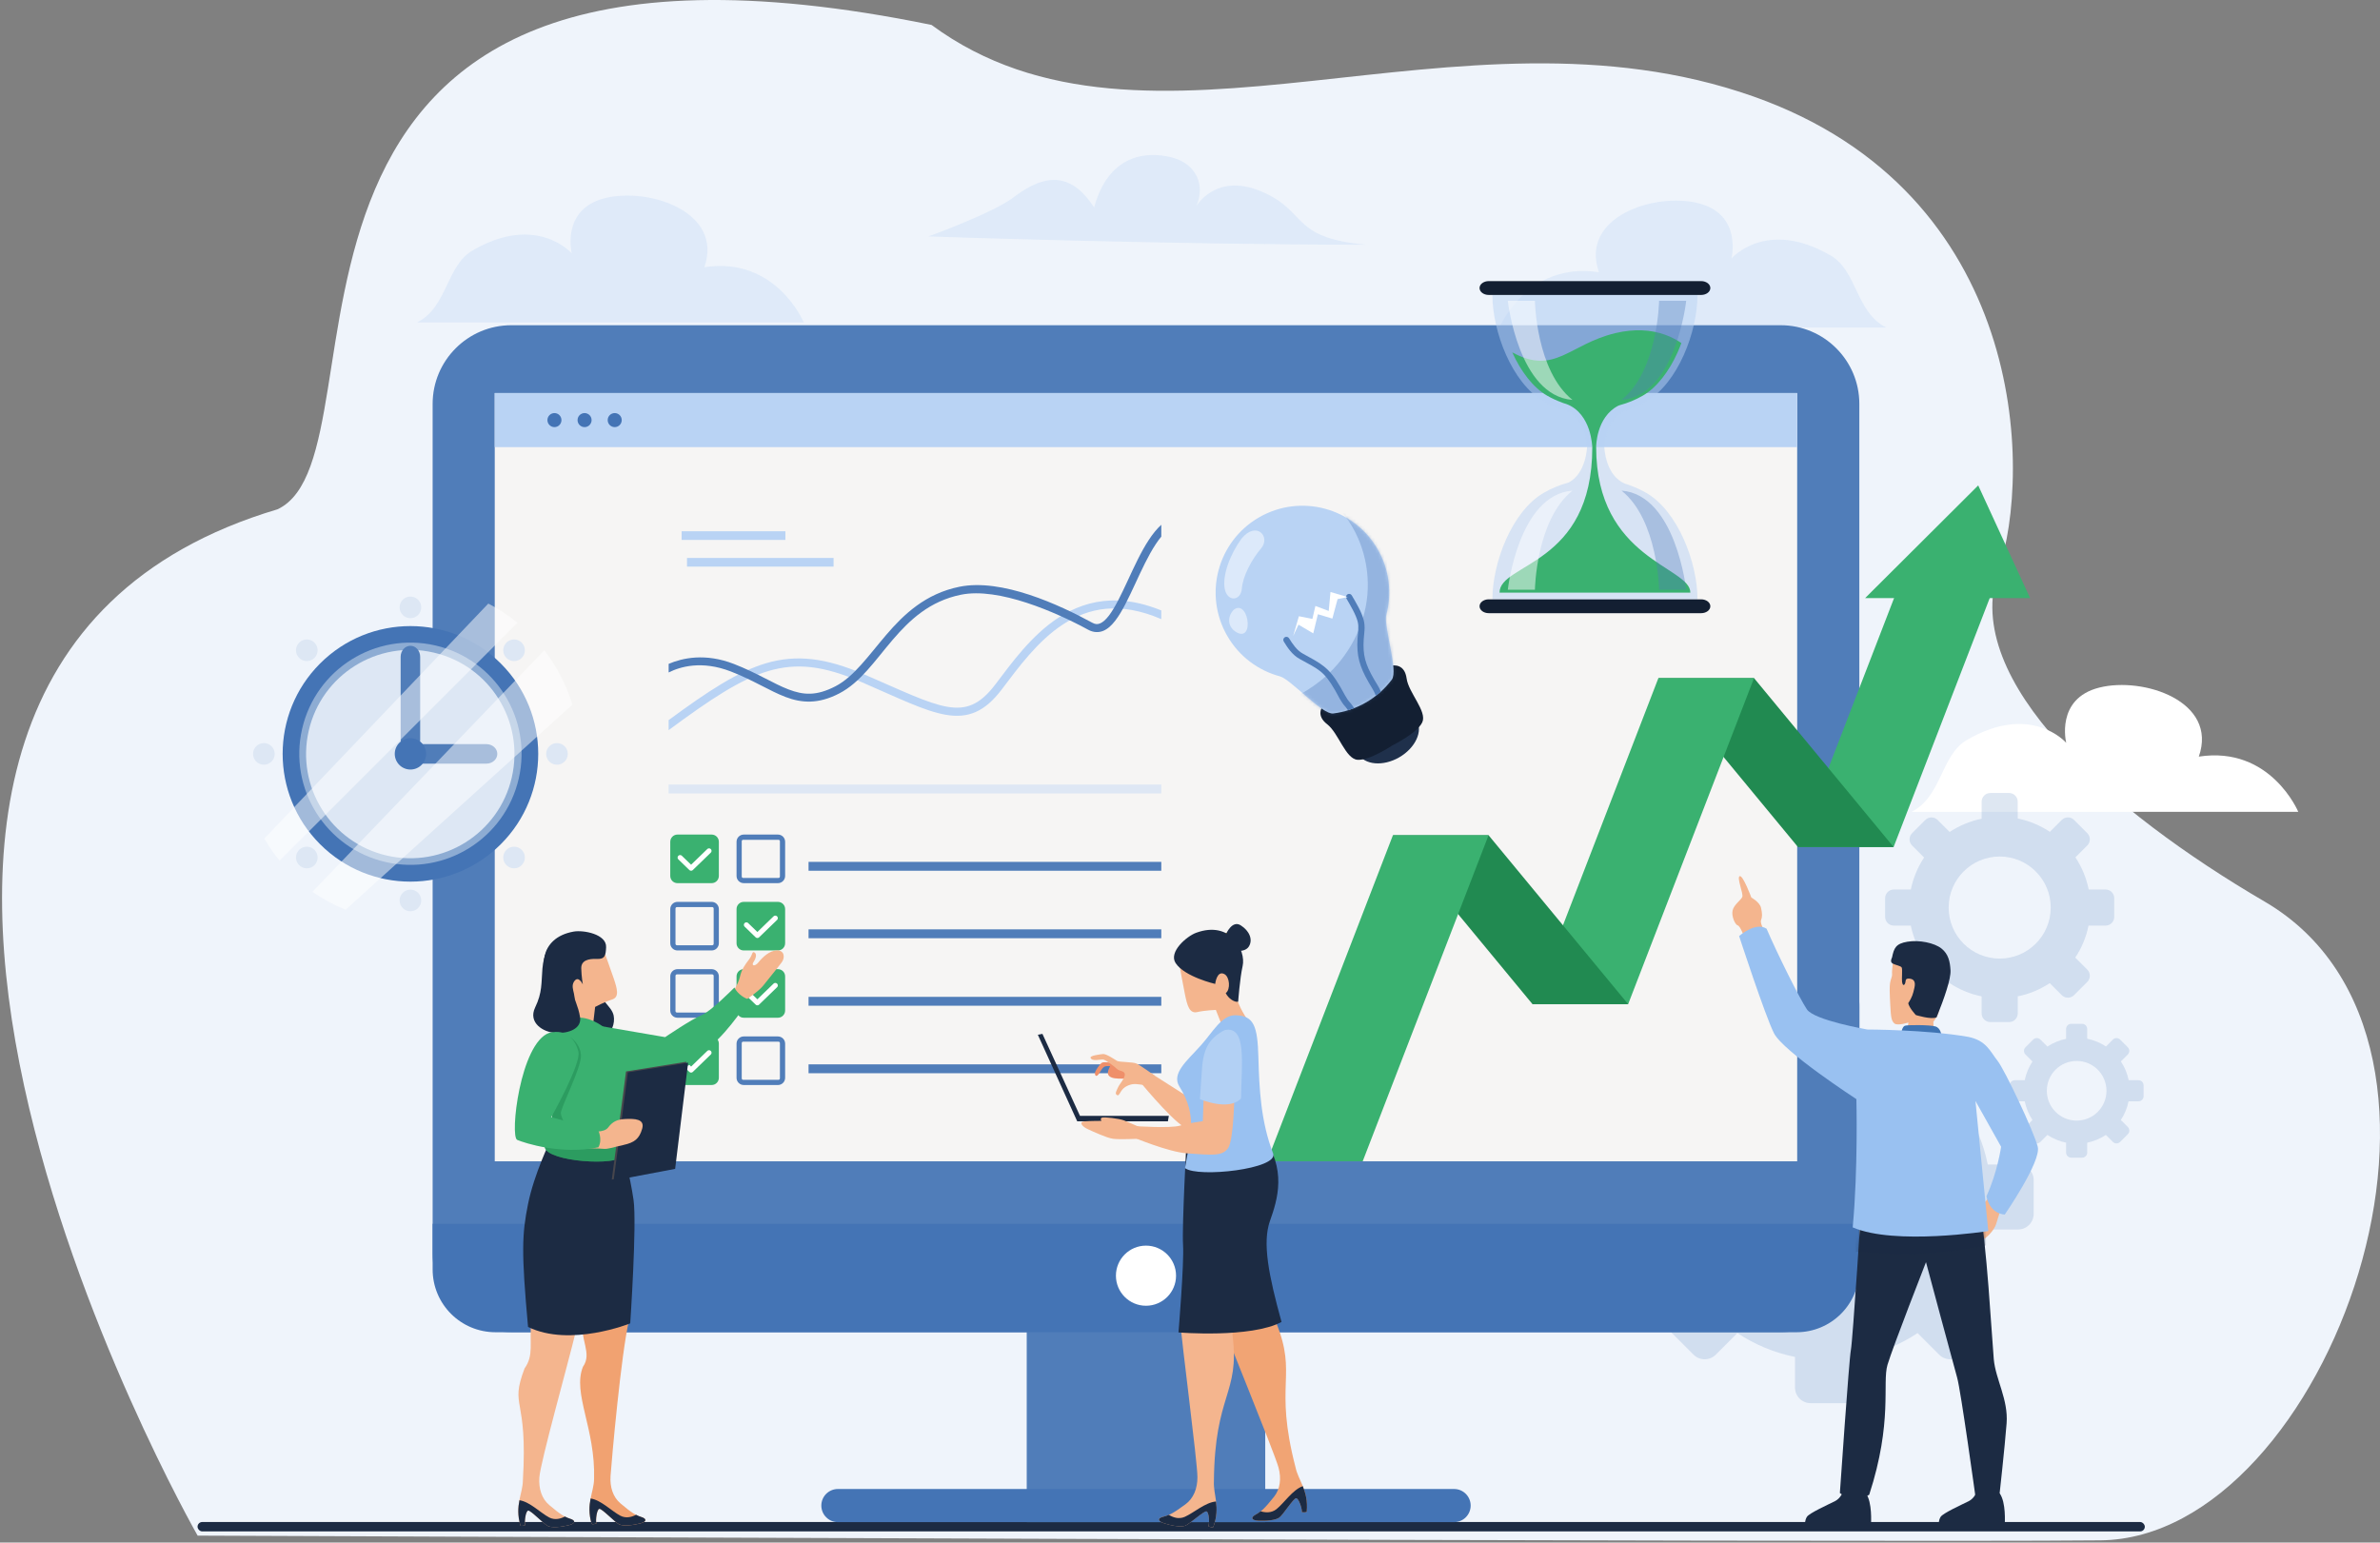
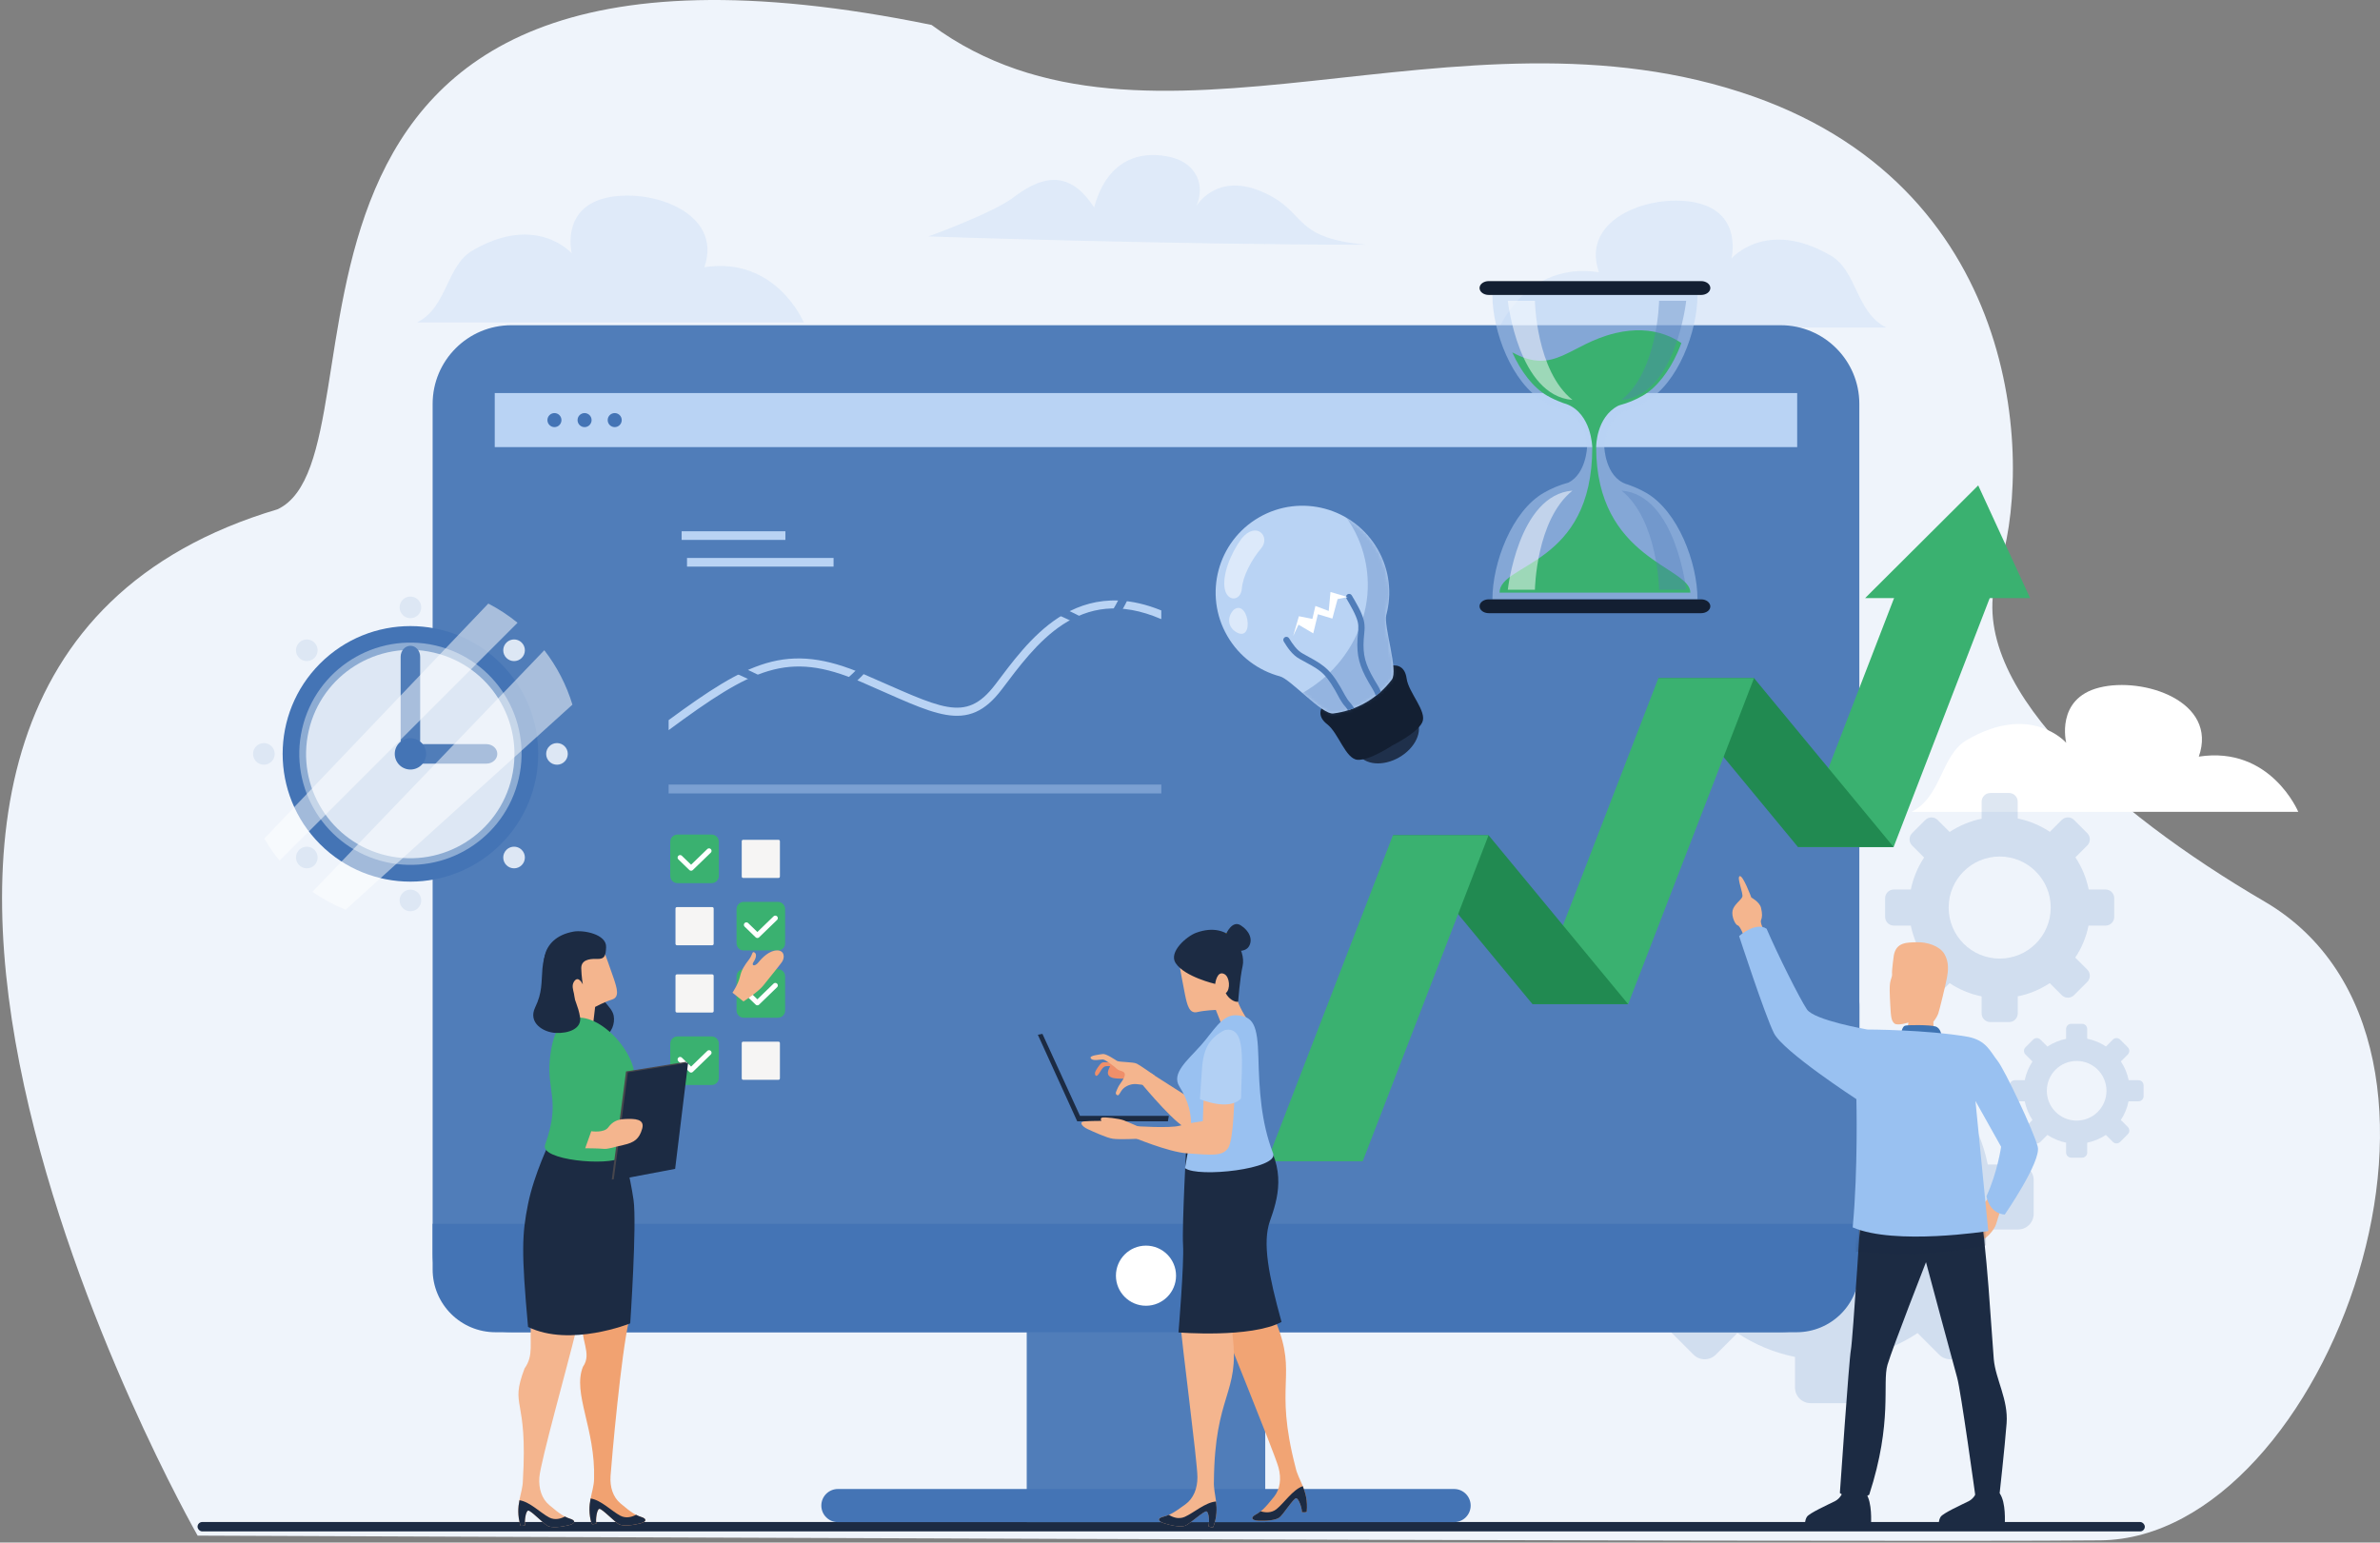
<svg xmlns="http://www.w3.org/2000/svg" width="759" height="492" viewBox="0 0 759 492" fill="none">
  <rect x="0" y="0" width="759" height="492" fill="#808080" stroke="none" />
  <path d="M63.025 489.784C63.025 489.784 -93 216.44 88.5 162.44C127.369 144.247 63.025 -40.059 297.074 7.953C365.737 58.595 464.607 -2.689 559.287 30.806C646.243 61.568 648.239 150.308 637.245 182.254C625.233 217.16 673.137 258.896 722.201 287.557C799.159 332.517 742.568 490.53 669.866 491.285C597.163 492.043 63.025 489.784 63.025 489.784Z" fill="#EFF4FB" />
  <path opacity="0.3" d="M133 102.841H256.34C256.34 102.841 247.53 81.701 224.62 85.221C230.79 67.6 207 59.67 192.91 63.2C178.81 66.721 182.34 80.82 182.34 80.82C182.34 80.82 171.18 67.91 150.62 79.941C142.3 84.8 142.69 98.001 133 102.841Z" fill="#B9D3F4" />
  <path d="M609.6 258.94H732.94C732.94 258.94 724.13 237.801 701.22 241.321C707.39 223.701 683.6 215.77 669.5 219.3C655.4 222.82 658.93 236.92 658.93 236.92C658.93 236.92 647.78 224.011 627.21 236.041C618.91 240.891 619.29 254.09 609.6 258.94Z" fill="white" />
  <path opacity="0.3" d="M601.529 104.45H478.199C478.199 104.45 487.009 83.311 509.909 86.831C503.739 69.21 527.529 61.281 541.619 64.811C555.709 68.341 552.189 82.43 552.189 82.43C552.189 82.43 563.339 69.52 583.899 81.55C592.229 86.4 591.839 99.6 601.529 104.45Z" fill="#B9D3F4" />
  <rect x="63" y="485.44" width="621" height="3" rx="1.5" fill="#1C2B43" />
  <g opacity="0.19">
    <path d="M577.439 316.03C574.666 316.03 572.438 318.258 572.438 321.031V330.778C565.881 332.111 559.645 334.689 554.061 338.386L547.174 331.498C545.218 329.543 542.057 329.543 540.091 331.498L532.513 339.077C530.558 341.032 530.558 344.194 532.513 346.159L539.401 353.047C535.714 358.631 533.126 364.867 531.793 371.423H522.055C519.282 371.423 517.055 373.651 517.055 376.424V387.145C517.055 389.917 519.282 392.145 522.055 392.145H531.793C533.126 398.702 535.714 404.938 539.401 410.522L532.513 417.409C530.558 419.365 530.558 422.527 532.513 424.492L540.091 432.07C542.047 434.025 545.209 434.025 547.174 432.07L554.061 425.182C559.645 428.869 565.881 431.457 572.438 432.79V442.538C572.438 445.31 574.666 447.538 577.439 447.538H588.159C590.932 447.538 593.16 445.31 593.16 442.538V432.79C599.717 431.457 605.952 428.879 611.537 425.182L618.424 432.07C620.38 434.025 623.541 434.025 625.507 432.07L633.085 424.492C635.04 422.536 635.04 419.375 633.085 417.409L626.197 410.522C629.884 404.938 632.472 398.702 633.805 392.145H643.553C646.325 392.145 648.553 389.917 648.553 387.145V376.414C648.553 373.642 646.325 371.414 643.553 371.414H633.912C632.579 364.828 629.982 358.563 626.275 352.969L633.085 346.159C635.04 344.203 635.04 341.042 633.085 339.077L625.507 331.498C623.551 329.543 620.389 329.543 618.424 331.498L611.614 338.308C606.011 334.592 599.746 332.004 593.169 330.662V321.031C593.169 318.258 590.942 316.03 588.169 316.03H577.439ZM582.799 352.482C598.977 352.482 612.101 365.596 612.101 381.784C612.101 397.962 598.987 411.086 582.799 411.086C566.621 411.086 553.497 397.972 553.497 381.784C553.497 365.596 566.621 352.482 582.799 352.482Z" fill="#507DB9" />
    <path d="M634.739 252.932C633.202 252.932 631.956 254.167 631.956 255.714V261.133C628.318 261.872 624.845 263.312 621.751 265.355L617.928 261.532C616.838 260.442 615.087 260.442 613.998 261.532L609.785 265.744C608.696 266.834 608.696 268.585 609.785 269.674L613.609 273.498C611.556 276.601 610.126 280.064 609.377 283.703H603.968C602.431 283.703 601.186 284.938 601.186 286.485V292.439C601.186 293.976 602.421 295.221 603.968 295.221H609.377C610.116 298.86 611.556 302.333 613.609 305.426L609.785 309.249C608.696 310.339 608.696 312.09 609.785 313.18L613.998 317.392C615.087 318.482 616.838 318.482 617.928 317.392L621.751 313.569C624.855 315.622 628.318 317.052 631.956 317.791V323.21C631.956 324.747 633.192 325.992 634.739 325.992H640.692C642.229 325.992 643.475 324.756 643.475 323.21V317.791C647.113 317.052 650.586 315.612 653.68 313.569L657.503 317.392C658.593 318.482 660.344 318.482 661.433 317.392L665.646 313.18C666.735 312.09 666.735 310.339 665.646 309.249L661.822 305.426C663.875 302.323 665.305 298.86 666.045 295.221H671.463C673 295.221 674.246 293.986 674.246 292.439V286.485C674.246 284.948 673.01 283.703 671.463 283.703H666.103C665.364 280.045 663.924 276.562 661.861 273.449L665.646 269.665C666.735 268.575 666.735 266.824 665.646 265.734L661.433 261.522C660.344 260.433 658.593 260.433 657.503 261.522L653.719 265.306C650.606 263.244 647.123 261.804 643.465 261.055V255.705C643.465 254.167 642.229 252.922 640.683 252.922H634.739V252.932ZM637.716 273.186C646.705 273.186 653.991 280.473 653.991 289.462C653.991 298.451 646.705 305.738 637.716 305.738C628.727 305.738 621.44 298.451 621.44 289.462C621.44 280.473 628.727 273.186 637.716 273.186Z" fill="#507DB9" />
    <path d="M660.519 326.547C659.624 326.547 658.894 327.266 658.894 328.171V331.333C656.764 331.761 654.74 332.607 652.931 333.804L650.693 331.566C650.061 330.934 649.029 330.934 648.397 331.566L645.936 334.028C645.304 334.66 645.304 335.691 645.936 336.324L648.173 338.561C646.977 340.371 646.14 342.394 645.702 344.525H642.541C641.646 344.525 640.916 345.244 640.916 346.149V349.632C640.916 350.527 641.636 351.257 642.541 351.257H645.702C646.14 353.387 646.977 355.411 648.173 357.22L645.936 359.458C645.304 360.09 645.304 361.121 645.936 361.753L648.397 364.215C649.029 364.847 650.061 364.847 650.693 364.215L652.931 361.977C654.74 363.174 656.764 364.01 658.894 364.448V367.61C658.894 368.505 659.614 369.235 660.519 369.235H664.001C664.896 369.235 665.626 368.515 665.626 367.61V364.448C667.757 364.02 669.78 363.174 671.59 361.977L673.827 364.215C674.459 364.847 675.491 364.847 676.123 364.215L678.584 361.753C679.217 361.121 679.217 360.09 678.584 359.458L676.347 357.22C677.543 355.411 678.38 353.387 678.818 351.257H681.979C682.874 351.257 683.604 350.537 683.604 349.632V346.149C683.604 345.254 682.884 344.525 681.979 344.525H678.847C678.409 342.384 677.572 340.351 676.366 338.532L678.575 336.324C679.207 335.691 679.207 334.66 678.575 334.028L676.113 331.566C675.481 330.934 674.45 330.934 673.817 331.566L671.609 333.775C669.79 332.568 667.757 331.732 665.616 331.294V328.171C665.616 327.276 664.896 326.547 663.992 326.547H660.519ZM662.26 338.386C667.513 338.386 671.774 342.647 671.774 347.9C671.774 353.154 667.513 357.415 662.26 357.415C657.007 357.415 652.746 353.154 652.746 347.9C652.746 342.637 657.007 338.386 662.26 338.386Z" fill="#507DB9" />
  </g>
  <path d="M403.495 408.005H327.432V485.483H403.495V408.005Z" fill="#507DB9" />
  <path d="M267.206 474.914H463.72C466.639 474.914 469.005 477.28 469.005 480.198C469.005 483.116 466.639 485.483 463.72 485.483H267.214C264.296 485.483 261.93 483.116 261.93 480.198C261.93 477.28 264.296 474.914 267.206 474.914Z" fill="#4474B5" />
  <path d="M163.073 103.727H567.853C581.717 103.727 592.957 114.968 592.957 128.831V399.786C592.957 413.649 581.717 424.89 567.853 424.89H163.073C149.21 424.89 137.969 413.649 137.969 399.786V128.839C137.969 114.968 149.21 103.727 163.073 103.727Z" fill="#507DB9" />
  <path d="M137.969 390.32V404.839C137.969 415.959 146.923 424.914 158.044 424.914H572.89C584.011 424.914 592.965 415.959 592.965 404.839V390.32H137.969Z" fill="#4474B5" />
-   <path d="M573.137 125.362H157.779V370.397H573.137V125.362Z" fill="#F6F5F4" />
  <path d="M365.463 416.463C370.757 416.463 375.049 412.171 375.049 406.877C375.049 401.583 370.757 397.291 365.463 397.291C360.169 397.291 355.877 401.583 355.877 406.877C355.877 412.171 360.169 416.463 365.463 416.463Z" fill="white" />
  <path d="M157.779 125.362V142.607H573.137V125.362H157.779Z" fill="#B9D3F4" />
  <path d="M179.055 133.988C179.055 135.219 178.056 136.227 176.817 136.227C175.585 136.227 174.578 135.227 174.578 133.988C174.578 132.757 175.577 131.749 176.817 131.749C178.048 131.749 179.055 132.749 179.055 133.988Z" fill="#4474B5" />
  <path d="M188.665 133.988C188.665 135.219 187.665 136.227 186.426 136.227C185.187 136.227 184.188 135.227 184.188 133.988C184.188 132.757 185.187 131.749 186.426 131.749C187.657 131.749 188.665 132.749 188.665 133.988Z" fill="#4474B5" />
  <path d="M198.274 133.988C198.274 135.219 197.275 136.227 196.035 136.227C194.796 136.227 193.797 135.227 193.797 133.988C193.797 132.757 194.796 131.749 196.035 131.749C197.275 131.749 198.274 132.749 198.274 133.988Z" fill="#4474B5" />
  <path d="M354.254 191.527C347.898 191.759 342.382 193.854 337.617 196.956C328.902 202.624 322.586 211.498 317.414 218.31C314.903 221.62 312.561 223.627 310.146 224.698C307.732 225.769 305.198 225.953 302.096 225.425C295.892 224.362 287.617 220.277 275.553 215.072C263.368 209.811 253.982 208.676 244.301 211.538C235.17 214.241 225.76 220.469 213.232 229.679V232.877C226.536 223.043 236.106 216.663 245.036 214.025C254.11 211.339 262.657 212.33 274.529 217.455C286.529 222.627 294.772 226.801 301.656 227.984C305.102 228.575 308.252 228.376 311.194 227.072C314.136 225.769 316.798 223.411 319.476 219.885C324.681 213.017 330.869 204.439 339.024 199.13C347.091 193.886 356.972 191.711 370.34 197.467V194.693C365.567 192.758 361.122 191.751 357.02 191.551C356.085 191.495 355.166 191.495 354.254 191.527Z" fill="#B9D3F4" />
  <path d="M370.348 167.375C368.901 168.686 367.597 170.333 366.39 172.164C363.848 176.025 361.681 180.774 359.619 185.227C357.556 189.672 355.573 193.838 353.622 196.372C352.647 197.643 351.688 198.475 350.856 198.819C350.025 199.162 349.337 199.17 348.322 198.611C337.84 192.894 319.468 184.38 305.925 187.154C295.164 189.353 288.28 195.884 282.612 202.504C276.943 209.124 272.37 215.808 266.43 218.886C260.322 222.052 256.197 221.7 251.448 219.885C246.699 218.078 241.446 214.632 233.995 211.746C224.881 208.221 217.629 209.867 213.24 211.738V214.48C216.886 212.65 223.762 210.563 233.06 214.161C240.239 216.943 245.364 220.341 250.52 222.299C255.677 224.266 260.986 224.618 267.621 221.18C274.417 217.662 279.038 210.659 284.579 204.183C290.119 197.707 296.451 191.735 306.445 189.688C318.469 187.226 336.801 195.269 347.083 200.881C348.658 201.745 350.392 201.817 351.855 201.201C353.327 200.585 354.542 199.41 355.669 197.947C357.932 195.013 359.898 190.768 361.969 186.315C364.032 181.861 366.174 177.2 368.557 173.587C369.14 172.699 369.74 171.884 370.348 171.148V167.375Z" fill="#507DB9" />
  <path opacity="0.41" d="M370.348 250.234H213.232V253.064H370.348V250.234Z" fill="#B9D3F4" />
  <path d="M237.185 266.183H248.09C249.361 266.183 250.385 267.215 250.385 268.478V279.383C250.385 280.654 249.353 281.677 248.09 281.677H237.185C235.914 281.677 234.891 280.646 234.891 279.383V268.478C234.891 267.215 235.914 266.183 237.185 266.183Z" fill="#507DB9" />
  <path d="M237.041 267.846C236.737 267.846 236.545 268.038 236.545 268.334V279.527C236.545 279.831 236.737 280.023 237.041 280.023H248.233C248.537 280.023 248.721 279.831 248.721 279.527V268.334C248.721 268.03 248.529 267.846 248.233 267.846H237.041Z" fill="#F6F5F4" />
  <path d="M216.046 266.183H226.951C228.223 266.183 229.246 267.215 229.246 268.478V279.383C229.246 280.654 228.215 281.677 226.951 281.677H216.046C214.775 281.677 213.752 280.646 213.752 279.383V268.478C213.752 267.215 214.783 266.183 216.046 266.183Z" fill="#3AB170" />
  <path d="M216.895 273.523L220.396 276.913L226.113 271.38" stroke="white" stroke-width="1.604" stroke-miterlimit="3.644" stroke-linecap="round" stroke-linejoin="round" />
  <path d="M226.953 287.65H216.049C214.778 287.65 213.754 288.682 213.754 289.945V300.85C213.754 302.121 214.785 303.144 216.049 303.144H226.953C228.225 303.144 229.248 302.113 229.248 300.85V289.945C229.248 288.674 228.225 287.65 226.953 287.65Z" fill="#507DB9" />
  <path d="M227.098 289.313C227.402 289.313 227.594 289.505 227.594 289.801V300.994C227.594 301.298 227.402 301.489 227.098 301.489H215.905C215.601 301.489 215.418 301.298 215.418 300.994V289.801C215.418 289.497 215.609 289.313 215.905 289.313H227.098Z" fill="#F6F5F4" />
  <path d="M237.183 287.65H248.088C249.359 287.65 250.383 288.682 250.383 289.945V300.85C250.383 302.121 249.351 303.144 248.088 303.144H237.183C235.912 303.144 234.889 302.113 234.889 300.85V289.945C234.889 288.674 235.92 287.65 237.183 287.65Z" fill="#3AB170" />
  <path d="M238.031 294.982L241.533 298.371L247.249 292.839" stroke="white" stroke-width="1.604" stroke-miterlimit="3.644" stroke-linecap="round" stroke-linejoin="round" />
  <path d="M226.953 309.109H216.049C214.778 309.109 213.754 310.141 213.754 311.404V322.309C213.754 323.58 214.785 324.603 216.049 324.603H226.953C228.225 324.603 229.248 323.572 229.248 322.309V311.404C229.248 310.141 228.225 309.109 226.953 309.109Z" fill="#507DB9" />
  <path d="M227.098 310.772C227.402 310.772 227.594 310.964 227.594 311.26V322.453C227.594 322.757 227.402 322.948 227.098 322.948H215.905C215.601 322.948 215.418 322.757 215.418 322.453V311.26C215.418 310.956 215.609 310.772 215.905 310.772H227.098Z" fill="#F6F5F4" />
  <path d="M237.183 309.109H248.088C249.359 309.109 250.383 310.141 250.383 311.404V322.309C250.383 323.58 249.351 324.603 248.088 324.603H237.183C235.912 324.603 234.889 323.572 234.889 322.309V311.404C234.889 310.141 235.92 309.109 237.183 309.109Z" fill="#3AB170" />
  <path d="M238.031 316.449L241.533 319.838L247.249 314.306" stroke="white" stroke-width="1.604" stroke-miterlimit="3.644" stroke-linecap="round" stroke-linejoin="round" />
  <path d="M237.185 330.568H248.09C249.361 330.568 250.385 331.6 250.385 332.863V343.768C250.385 345.039 249.353 346.062 248.09 346.062H237.185C235.914 346.062 234.891 345.031 234.891 343.768V332.863C234.891 331.6 235.914 330.568 237.185 330.568Z" fill="#507DB9" />
  <path d="M237.041 332.231C236.737 332.231 236.545 332.423 236.545 332.719V343.912C236.545 344.216 236.737 344.407 237.041 344.407H248.233C248.537 344.407 248.721 344.216 248.721 343.912V332.719C248.721 332.415 248.529 332.231 248.233 332.231H237.041Z" fill="#F6F5F4" />
  <path d="M216.046 330.568H226.951C228.223 330.568 229.246 331.6 229.246 332.863V343.768C229.246 345.039 228.215 346.062 226.951 346.062H216.046C214.775 346.062 213.752 345.031 213.752 343.768V332.863C213.752 331.6 214.783 330.568 216.046 330.568Z" fill="#3AB170" />
  <path d="M216.895 337.908L220.396 341.297L226.113 335.765" stroke="white" stroke-width="1.604" stroke-miterlimit="3.644" stroke-linecap="round" stroke-linejoin="round" />
  <path d="M370.348 274.89H257.852V277.72H370.348V274.89Z" fill="#507DB9" />
  <path d="M370.348 296.412H257.852V299.242H370.348V296.412Z" fill="#507DB9" />
  <path d="M370.348 317.942H257.852V320.772H370.348V317.942Z" fill="#507DB9" />
  <path d="M370.348 339.472H257.852V342.303H370.348V339.472Z" fill="#507DB9" />
  <path d="M250.472 169.445H217.381V172.204H250.472V169.445Z" fill="#B9D3F4" />
  <path d="M265.83 177.96H219.092V180.718H265.83V177.96Z" fill="#B9D3F4" />
  <path d="M606.206 185.131H636.706L603.887 270.157H573.387L606.206 185.131Z" fill="#3AB170" />
  <path d="M559.372 216.279H528.871L573.387 270.157H603.887L559.372 216.279Z" fill="#218A51" />
  <path d="M528.871 216.279H559.371L519.229 320.277H488.729L528.871 216.279Z" fill="#3AB170" />
  <path d="M474.713 266.391H444.213L488.728 320.277H519.229L474.713 266.391Z" fill="#218A51" />
  <path d="M444.213 266.391H474.713L434.571 370.397H404.07L444.213 266.391Z" fill="#3AB170" />
  <path opacity="0.5" d="M475.943 94.063C475.943 105.747 482.174 122.181 492.295 128.027C494.825 129.485 497.491 130.58 500.24 131.312C505.867 134.235 506.123 142.611 506.123 142.611C506.123 142.611 505.859 150.987 500.24 153.91C497.491 154.642 494.817 155.737 492.295 157.195C482.174 163.033 475.943 179.475 475.943 191.159H541.341C541.341 179.475 535.11 163.033 524.99 157.195C523.366 156.259 521.682 155.488 519.96 154.854C519.748 154.748 519.506 154.657 519.227 154.582C519.219 154.582 519.219 154.582 519.212 154.574C518.985 154.499 518.759 154.431 518.532 154.363C511.916 151.984 511.629 142.619 511.629 142.619C511.629 142.619 511.916 133.253 518.532 130.874C518.759 130.799 518.985 130.738 519.212 130.663C519.219 130.663 519.219 130.663 519.227 130.655C519.506 130.58 519.748 130.489 519.96 130.384C521.682 129.749 523.366 128.979 524.99 128.042C535.11 122.204 541.341 105.762 541.341 94.078L475.943 94.063Z" fill="#B9D3F4" />
  <path d="M474.757 89.66H542.526C544.135 89.66 545.441 90.65 545.441 91.865C545.441 93.082 544.135 94.071 542.526 94.071H474.757C473.148 94.071 471.842 93.082 471.842 91.865C471.842 90.642 473.148 89.66 474.757 89.66Z" fill="#131F32" />
  <path d="M474.757 191.159H542.526C544.135 191.159 545.441 192.148 545.441 193.364C545.441 194.58 544.135 195.57 542.526 195.57H474.757C473.148 195.57 471.842 194.58 471.842 193.364C471.842 192.141 473.148 191.159 474.757 191.159Z" fill="#131F32" />
  <path d="M523.592 105.354C529.355 105.573 533.532 107.575 536.198 109.418C535.835 110.407 535.442 111.396 535.012 112.363C532.316 118.39 528.396 123.594 523.925 126.177C521.561 127.544 519.061 128.563 516.501 129.243C516.35 129.281 516.206 129.341 516.063 129.409C508.978 133.087 509.024 142.536 509.024 142.536C509.024 178.501 539.068 180.668 539.068 189.014H478.217C478.217 179.498 507.793 180.502 507.793 142.672C507.793 142.672 507.717 139.907 506.705 136.932C505.693 133.963 503.608 130.331 499.47 128.843C499.447 128.835 499.417 128.828 499.394 128.82C499.13 128.737 498.918 128.677 498.76 128.624C498.669 128.594 498.578 128.571 498.488 128.548C498.639 128.578 498.873 128.662 498.73 128.609C498.692 128.594 498.646 128.586 498.609 128.571C498.458 128.533 498.352 128.488 498.284 128.458C498.208 128.42 498.133 128.39 498.057 128.359C496.434 127.763 494.863 127.038 493.352 126.169C488.889 123.594 484.976 118.398 482.273 112.378C495.829 119.833 500.399 109.788 515.126 106.253C518.26 105.505 521.077 105.264 523.592 105.354Z" fill="#3AB170" />
  <path opacity="0.5" d="M480.852 95.944C480.852 95.944 484.175 126.215 501.478 127.551C489.832 118.239 489.499 95.944 489.499 95.944H480.852Z" fill="white" />
  <path opacity="0.5" d="M480.852 188.093C480.852 188.093 484.175 157.822 501.478 156.485C489.832 165.797 489.499 188.093 489.499 188.093H480.852Z" fill="white" />
  <path opacity="0.35" d="M537.745 95.944C537.745 95.944 534.422 126.215 517.119 127.551C528.765 118.239 529.097 95.944 529.097 95.944H537.745Z" fill="#507DB9" />
  <path opacity="0.35" d="M537.745 188.093C537.745 188.093 534.422 157.822 517.119 156.485C528.765 165.797 529.097 188.093 529.097 188.093H537.745Z" fill="#507DB9" />
  <path d="M603.961 304.641C603.961 304.641 603.286 309.499 603.389 310.531C603.492 311.562 602.976 312.182 602.77 313.42C602.564 314.658 602.611 316.618 602.817 320.445C603.023 324.262 603.126 325.613 604.158 326.438C605.19 327.263 608.604 326.128 608.604 326.128L608.294 328.192H616.661L616.558 325.922C616.558 325.922 617.692 324.478 618.105 323.343C618.518 322.208 620.478 314.048 620.891 311.881C621.303 309.715 621.613 306.817 620.065 304.237C618.518 301.658 614.485 300.42 611.286 300.523C608.088 300.607 604.787 300.504 603.961 304.641Z" fill="#F4B58E" />
  <path d="M562.852 297.203C562.852 297.203 561.202 294.52 561.614 293.489C562.027 292.457 562.027 291.425 561.614 289.568C561.202 287.711 558.519 286.267 558.519 286.267C558.519 286.267 555.837 279.035 554.805 279.448C553.773 279.861 556.043 285.029 555.63 286.06C555.218 287.092 552.948 288.536 552.535 290.403C552.122 292.26 553.36 294.952 554.186 295.158C555.011 295.364 556.249 298.872 556.249 298.872L562.852 297.203Z" fill="#F4B58E" />
  <path d="M634.529 381.691L629.774 387.066C629.774 387.066 628.123 389.542 628.123 392.027C628.123 394.503 629.155 396.576 631.218 395.948C633.282 395.319 635.973 392.44 636.593 390.367C637.212 388.304 638.45 384.374 638.45 384.374L634.529 381.691Z" fill="#F4B58E" />
  <path d="M587.773 475.597C587.773 475.597 587.192 477.791 585.147 478.814C583.102 479.836 576.968 482.612 576.237 483.785C575.505 484.957 575.655 486.12 575.655 486.12C575.655 486.12 579.163 487.433 584.125 486.992C589.086 486.552 591.14 486.12 592.303 486.411C593.476 486.702 596.684 486.852 596.684 486.261C596.684 485.679 597.124 479.245 595.08 476.328C590.7 475.597 587.773 475.597 587.773 475.597Z" fill="#1C2B43" />
  <path d="M593.766 382.113C593.766 382.113 590.849 427.687 590.258 430.604C589.676 433.521 586.75 476.178 586.75 476.178C586.75 476.178 590.839 479.686 596.101 476.76C603.698 453.386 600.19 441.118 601.944 435.275C603.698 429.432 614.213 402.56 614.213 402.56C614.213 402.56 622.973 435.275 624.145 439.374C625.318 443.463 629.988 477.351 629.988 477.351H637.586C637.586 477.351 639.34 461.575 639.921 453.977C640.503 446.38 636.413 439.955 635.832 433.531C635.25 427.106 633.496 394.972 631.161 384.449C612.459 382.704 593.766 382.113 593.766 382.113Z" fill="#1C2B43" />
  <mask id="mask0_760_26297" style="mask-type:luminance" maskUnits="userSpaceOnUse" x="586" y="382" width="54" height="96">
    <path d="M593.766 382.113C593.766 382.113 590.849 427.687 590.258 430.604C589.676 433.521 586.75 476.178 586.75 476.178C586.75 476.178 590.839 479.686 596.101 476.76C603.698 453.386 600.19 441.118 601.944 435.275C603.698 429.432 614.213 402.56 614.213 402.56C614.213 402.56 622.973 435.275 624.145 439.374C625.318 443.463 629.988 477.351 629.988 477.351H637.586C637.586 477.351 639.34 461.575 639.921 453.977C640.503 446.38 636.413 439.955 635.832 433.531C635.25 427.106 633.496 394.972 631.161 384.449C612.459 382.704 593.766 382.113 593.766 382.113Z" fill="white" />
  </mask>
  <g mask="url(#mask0_760_26297)">
    <path opacity="0.53" d="M629.895 397.936C635.569 396.923 641.769 395.132 644.761 390.198C632.343 377.499 612.553 372.003 595.82 377.949C591.787 379.384 587.81 381.56 585.428 385.124C583.505 387.994 581.451 394.578 584.265 397.542C586.366 399.765 591.712 399.127 594.469 399.371C606.297 400.422 618.18 400.028 629.895 397.936Z" fill="#1C2B43" />
  </g>
  <path d="M630.43 475.597C630.43 475.597 629.848 477.791 627.803 478.814C625.759 479.836 619.625 482.612 618.893 483.785C618.161 484.957 618.312 486.12 618.312 486.12C618.312 486.12 621.819 487.433 626.781 486.992C631.743 486.552 633.797 486.12 634.96 486.411C636.132 486.702 639.34 486.852 639.34 486.261C639.34 485.679 639.781 479.245 637.736 476.328C633.346 475.597 630.43 475.597 630.43 475.597Z" fill="#1C2B43" />
  <path d="M606.334 329.327C606.334 329.327 606.643 327.47 607.469 327.16C608.294 326.851 615.319 326.851 617.176 327.367C619.034 327.882 619.137 330.359 619.137 330.359L606.334 329.327Z" fill="#3E73B2" />
  <path d="M595.52 328.361C595.52 328.361 614.213 328.361 627.654 330.696C633.497 331.869 634.669 335.367 637.005 338.293C639.34 341.21 648.691 361.076 649.854 365.756C651.027 370.427 639.34 387.375 639.34 387.375C639.34 387.375 634.669 387.375 633.497 381.532C637.005 373.935 638.168 365.756 638.168 365.756L629.989 351.152L634.078 392.637C634.078 392.637 604.28 397.308 590.84 391.465C592.594 372.772 592.012 350.562 592.012 350.562C592.012 350.562 568.639 335.367 565.722 329.524C562.805 323.68 554.617 298.553 554.617 298.553C554.617 298.553 559.879 293.883 563.377 296.218C566.885 304.397 573.892 318.419 576.227 321.927C578.572 325.444 595.52 328.361 595.52 328.361Z" fill="#99C1F1" />
-   <path d="M603.389 305.363C603.23 305.729 602.667 306.807 603.595 307.323C604.524 307.839 606.231 308.045 606.484 308.617C606.747 309.19 606.437 312.182 606.587 313.213C606.747 314.245 607.16 314.451 607.516 313.729C607.882 313.007 607.357 312.022 608.857 312.125C610.358 312.228 610.977 313.11 610.508 315.117C610.039 317.134 609.833 317.959 608.548 319.976C608.857 321.476 610.977 323.746 610.977 323.746C610.977 323.746 615.939 325.294 617.589 324.468C620.065 318.372 622.185 312.182 622.035 309.49C621.876 306.807 621.416 304.322 619.146 302.521C616.877 300.711 612.018 299.735 608.304 300.354C604.58 300.973 604.008 302.371 603.389 305.363Z" fill="#1C2B43" />
  <path d="M191.442 314.83C190.485 318.793 195.044 320.644 195.703 323.924C196.187 326.371 195.082 329.676 192.61 330.496C191.665 330.806 190.436 329.837 189.516 329.726C188.883 329.651 185.951 329.837 185.454 329.341C185.056 328.943 185.491 326.334 185.454 325.862C185.106 321.775 186.025 314.83 191.442 314.83Z" fill="#1C2B43" />
  <path d="M233.594 316.619C233.594 316.619 235.445 313.861 235.967 311.551C236.476 309.24 237.544 307.762 238.836 306.072C240.128 304.382 239.781 303.302 240.613 303.786C241.445 304.283 241.085 305.662 240.302 306.83C239.52 307.985 240.663 308.457 241.905 306.904C243.147 305.351 245.383 303.165 247.781 303.128C250.179 303.09 250.39 305.401 249.334 306.88C248.266 308.358 244.986 312.333 243.408 314.346C241.83 316.358 237.097 319.414 237.097 319.414L233.594 316.619Z" fill="#F4B58E" />
-   <path d="M191.518 327.253L212.115 330.794C212.115 330.794 220.637 325.005 223.631 323.849C226.613 322.694 234.216 314.967 234.216 314.967C234.8 316.259 236.402 317.986 238.899 318.855C238.899 318.855 232.626 328.719 226.675 333.552C220.737 338.397 222.153 338.546 219.283 339.937C216.413 341.329 196.773 343.217 196.773 343.217L191.518 327.253Z" fill="#3AB170" />
  <path d="M200.597 421.17C198.1 431.531 195.056 465.781 194.709 470.713C194.46 474.291 195.479 477.471 197.852 479.484C201.479 482.565 202.771 483.31 204.548 483.857C206.324 484.403 206.324 485.36 204.137 485.907C201.951 486.453 198.796 486.863 197.429 486.18C196.063 485.497 191.963 481.111 191.143 481.26C190.323 481.397 189.913 484.813 190.186 485.907C188.956 486.317 188.683 486.043 188.683 486.043C186.782 479.621 189.379 475.968 189.454 471.769C189.938 455.607 182.497 444.438 185.9 435.941C188.957 431.605 184.907 427.443 185.59 420.027C187.925 421.803 193.74 418.101 200.597 421.17Z" fill="#F1A271" />
  <path d="M188.348 477.943C191.64 478.403 195.106 482.006 197.839 483.434C199.703 484.403 201.603 483.795 202.846 483.136C203.417 483.434 203.964 483.67 204.535 483.844C206.311 484.391 206.311 485.348 204.125 485.894C201.938 486.441 198.783 486.851 197.417 486.167C196.05 485.484 191.95 481.099 191.13 481.248C190.31 481.385 189.9 484.801 190.174 485.894C188.944 486.304 188.671 486.031 188.671 486.031C187.714 482.764 187.913 480.217 188.348 477.943Z" fill="#1C2B43" />
  <path d="M183.618 424.719C181.121 435.08 172.338 466.324 172.003 471.244C171.754 474.822 172.773 478.002 175.146 480.015C178.773 483.096 180.065 483.841 181.842 484.388C183.618 484.934 183.618 485.891 181.432 486.437C179.245 486.984 176.09 487.394 174.723 486.711C173.357 486.027 169.257 481.655 168.437 481.791C167.617 481.928 167.207 485.344 167.481 486.437C166.251 486.847 165.978 486.574 165.978 486.574C164.077 480.151 166.673 476.499 166.748 472.3C168.4 444.733 162.425 449.342 167.282 436.472C170.338 432.136 168.748 428.521 169.431 421.104C171.779 422.893 176.761 421.651 183.618 424.719Z" fill="#F4B58E" />
  <path d="M165.654 478.499C168.946 478.959 172.412 482.561 175.145 483.99C177.008 484.959 178.909 484.35 180.151 483.692C180.723 483.99 181.27 484.226 181.841 484.4C183.618 484.947 183.618 485.903 181.431 486.45C179.245 486.997 176.089 487.406 174.723 486.723C173.356 486.04 169.257 481.667 168.437 481.804C167.617 481.94 167.207 485.357 167.48 486.45C166.25 486.86 165.977 486.587 165.977 486.587C165.008 483.307 165.207 480.76 165.654 478.499Z" fill="#1C2B43" />
  <path d="M192.835 303.96C192.835 303.96 194.611 308.768 195.716 312.06C196.822 315.352 197.605 318.036 195.195 318.793C192.785 319.551 189.791 321.154 189.791 321.154L189.008 327.837L180.399 327.899L182.411 322.011C182.411 322.011 178.858 309.787 179.579 306.445C180.299 303.103 183.803 301.451 187.567 301.078C191.331 300.705 192.325 302.842 192.835 303.96Z" fill="#F4B58E" />
  <path d="M198.487 366.014C198.487 366.014 200.947 375.045 202.04 382.698C203.134 390.363 200.984 422.091 200.984 422.091C200.984 422.091 181.803 429.794 168.399 423.222C166.212 399.146 166.473 393.63 168.386 384.064C170.299 374.486 175.504 363.815 175.504 363.815L198.487 366.014Z" fill="#1C2B43" />
  <path d="M184.982 324.57C179.305 324.346 176.273 328.222 175.329 338.111C174.385 348 178.833 351.205 173.826 365.144C172.074 370.039 193.976 372.014 198.212 369.181C202.449 366.349 194.436 357.206 201.07 348.124C206.461 340.745 194.436 324.943 184.982 324.57Z" fill="#3AB170" />
  <path d="M190.274 299.214C190.274 299.214 189.044 298.395 187.541 299.351C186.038 300.308 186.858 302.084 186.858 302.084L190.274 299.214Z" fill="#F5C211" />
  <path d="M182.138 321.228C182.138 321.228 178.299 316.396 175.579 313.476C172.175 309.824 171.616 299.152 182.933 297.127C186.039 296.568 193.48 297.935 193.294 302.109C193.182 304.681 192.934 305.973 190.338 305.848C187.729 305.737 185.306 306.283 185.368 308.867C185.43 311.451 185.865 313.998 185.865 313.998C185.865 313.998 184.436 310.805 183.008 313.166C181.592 315.538 184.809 318.185 182.138 321.228Z" fill="#1C2B43" />
  <path d="M175.107 301.972C175.107 301.972 173.368 304.295 172.983 308.942C172.598 313.588 172.983 316.483 170.66 321.328C168.337 326.16 173.169 329.266 177.244 329.452C181.306 329.651 185.568 328.098 184.984 324.421C184.4 320.744 183.046 318.806 182.474 315.712C181.89 312.619 181.319 306.42 181.319 306.42L175.107 301.972Z" fill="#1C2B43" />
-   <path opacity="0.53" d="M181.926 330.844C181.926 330.844 178.708 334.769 175.267 339.018C174.671 348.199 178.671 351.652 173.826 365.144C172.074 370.039 193.976 372.014 198.212 369.181C199.79 368.125 199.666 366.187 199.244 363.703C194.2 363.802 186.522 363.79 184.411 362.833C181.193 361.367 179.007 356.696 178.857 355.094C178.708 353.491 185.429 340.484 185.28 336.695C185.143 332.894 181.926 330.844 181.926 330.844Z" fill="#218A51" />
  <path d="M199.643 341.739C199.432 343.801 195.096 376.238 195.096 376.238L214.724 372.523L218.861 338.645L199.643 341.739Z" fill="#47464C" />
  <path d="M200.227 342.024C200.016 344.087 195.68 376.523 195.68 376.523L215.308 372.809L219.445 338.931L200.227 342.024Z" fill="#1C2B43" />
  <path d="M188.561 360.796C188.561 360.796 192.586 361.417 193.94 359.616C195.294 357.814 196.748 356.994 199.481 356.895C202.214 356.796 205.717 356.783 204.798 359.988C203.879 363.194 202.388 364.399 198.797 365.194C195.207 365.976 193.915 366.573 192.375 366.411C190.834 366.25 186.623 366.237 186.623 366.237L188.561 360.796Z" fill="#F4B58E" />
-   <path d="M175.169 329.415C180.759 328.061 183.504 331.639 184.461 335.428C185.418 339.229 175.802 356.323 175.802 356.323L190.735 360.436C190.735 360.436 192.263 363.367 190.822 365.939C179.082 368.386 167.379 364.597 164.944 363.566C162.534 362.547 165.864 332.707 175.169 329.415Z" fill="#3AB170" />
  <path d="M594.805 190.758H647.416L630.868 154.821L594.805 190.758Z" fill="#3AB170" />
  <path d="M438.621 228.394C443.787 225.412 449.681 225.94 451.777 229.571C453.873 233.202 451.384 238.57 446.218 241.553C441.052 244.536 435.159 244.007 433.062 240.376C430.953 236.742 433.447 231.382 438.621 228.394Z" fill="#1F304B" />
  <path d="M423.384 223.556C423.007 223.785 422.725 223.991 422.576 224.163C421.372 225.53 419.651 228.213 423.273 231.017C426.887 233.826 429.076 242.006 432.89 242.328C436.708 242.657 444.032 237.747 444.032 237.747C444.032 237.747 451.942 233.852 453.57 230.388C455.194 226.916 449.196 220.935 448.583 216.404C447.958 211.87 444.786 212.023 442.996 212.374C441.211 212.733 433.305 219.149 433.305 219.149C433.305 219.149 426.006 221.945 423.384 223.556Z" fill="#131F32" />
  <path d="M439.328 175.145C443.15 181.765 443.931 189.307 442.097 196.149C441.181 199.57 446.017 213.911 443.848 216.777C441.68 219.643 438.917 222.136 435.603 224.05C432.297 225.958 428.748 227.108 425.182 227.554C421.616 227.999 411.614 216.64 408.193 215.723C401.351 213.89 395.21 209.443 391.388 202.823C383.744 189.583 388.279 172.658 401.519 165.014C414.751 157.375 431.684 161.905 439.328 175.145Z" fill="#B9D3F4" />
  <mask id="mask1_760_26297" style="mask-type:luminance" maskUnits="userSpaceOnUse" x="387" y="161" width="58" height="67">
    <path d="M439.328 175.145C443.15 181.765 443.931 189.307 442.097 196.149C441.181 199.57 446.017 213.911 443.848 216.777C441.68 219.643 438.917 222.136 435.603 224.05C432.297 225.958 428.748 227.108 425.182 227.554C421.616 227.999 411.614 216.64 408.193 215.723C401.351 213.89 395.21 209.443 391.388 202.823C383.744 189.583 388.279 172.658 401.519 165.014C414.751 157.375 431.684 161.905 439.328 175.145Z" fill="white" />
  </mask>
  <g mask="url(#mask1_760_26297)">
    <path opacity="0.35" d="M427.921 163.265C434.393 170.987 437.247 181.556 435.862 191.539C434.491 201.526 428.994 210.819 421.127 217.115C415.289 221.785 408.34 224.812 401.396 227.586C400.498 227.943 399.519 228.367 399.092 229.242C398.643 230.151 398.956 231.237 399.315 232.178C402.736 241.011 410.951 247.586 420.131 249.943C429.303 252.305 439.258 250.694 447.736 246.471C457.9 241.415 466.232 232.435 469.684 221.626C471.314 216.515 471.865 211.128 472.01 205.771C472.229 197.521 471.522 189.244 469.893 181.151C468.559 174.525 466.56 167.892 462.684 162.343C458.813 156.801 452.836 152.433 446.107 151.77C440.734 151.243 434.65 153.705 432.816 158.782" fill="#507DB9" />
  </g>
  <path d="M429.75 189.545C429.279 189.817 429.11 190.424 429.387 190.903C430.704 193.185 432.423 196.049 432.982 198.293C433.413 200.015 433.06 201.692 432.926 203.729C432.577 209.129 433.601 212.665 436.447 217.595C437.324 219.114 438.263 220.478 438.773 221.905C439.328 221.477 439.859 221.029 440.377 220.557C439.747 219.09 438.864 217.824 438.161 216.606C435.408 211.838 434.572 208.963 434.904 203.854C435.028 202.006 435.462 200.056 434.903 197.812C434.217 195.067 432.395 192.155 431.1 189.913C430.837 189.437 430.23 189.268 429.75 189.545ZM409.731 203.248C409.264 203.528 409.112 204.146 409.4 204.608C410.598 206.57 412.101 208.854 414.426 210.143C420.482 213.502 422.17 213.914 425.781 220.168C426.668 221.703 427.62 223.915 429.098 225.444C429.147 225.492 429.556 226.068 429.886 226.528C430.546 226.32 431.201 226.104 431.854 225.846C431.414 225.234 430.981 224.541 430.524 224.069C429.449 222.957 428.466 220.86 427.495 219.179C423.757 212.705 421.388 211.734 415.385 208.409C413.634 207.438 412.251 205.475 411.091 203.578C410.811 203.111 410.197 202.967 409.731 203.248Z" fill="#507DB9" />
  <path d="M412.388 202.861L414.231 196.544L418.535 197.395L419.489 193.27L423.745 194.864L424.302 188.813L429.761 190.427L426.564 191.081L424.899 197.295L420.286 195.907L418.808 202.014L414.107 199.237L412.388 202.861Z" fill="white" />
  <path opacity="0.5" d="M395.909 171.826C392.315 176.761 389.764 183.486 390.577 187.782C391.389 192.078 395.718 191.735 396.036 187.728C396.351 183.734 399.096 178.564 402.202 174.865C405.312 171.173 400.644 165.995 395.909 171.826Z" fill="white" />
  <path opacity="0.5" d="M393.47 194.462C391.381 196.621 391.463 199.671 393.889 201.379C396.303 203.083 397.987 201.872 397.904 198.822C397.822 195.772 395.944 192.557 393.47 194.462Z" fill="white" />
  <path d="M372.451 357.648L343.533 357.642L330.976 330.04L332.438 329.748L344.412 355.893L372.748 355.897L372.451 357.648Z" fill="#1C2B43" />
  <path d="M354.338 339.533C354.338 339.533 353.463 340.852 353.32 342.018C353.177 343.185 354.338 343.77 355.505 343.914C356.672 344.057 359.445 344.208 359.446 343.627C359.448 343.045 359.15 340.558 359.15 340.558C359.15 340.558 355.658 339.092 354.338 339.533Z" fill="#EF8F6A" />
  <path d="M380.539 397.235C383.289 407.731 389.672 421.669 389.672 421.669C388.71 420.173 406.329 462.968 407.72 468.033C408.678 471.549 408.272 474.921 406.299 477.39C403.284 481.171 402.142 482.166 400.478 483.058C398.813 483.95 399 484.904 401.287 485.021C403.573 485.139 406.799 484.932 408.028 483.984C409.257 483.036 412.49 477.875 413.334 477.851C414.178 477.827 415.254 481.153 415.195 482.297C416.502 482.465 416.721 482.139 416.721 482.139C417.361 475.365 414.059 472.231 413.165 468.059C406.133 440.899 413.952 439.058 406.929 421.722C405.142 417.326 399.052 399.833 399.077 392.935C399.092 386.051 377.8 386.737 380.539 397.235Z" fill="#F1A474" />
  <path d="M415.463 474.013C412.271 475.115 409.519 479.383 407.074 481.341C405.405 482.671 403.391 482.436 402.024 482.022C401.513 482.431 401.014 482.773 400.478 483.058C398.814 483.95 399.001 484.904 401.287 485.022C403.574 485.139 406.8 484.932 408.029 483.984C409.257 483.036 412.49 477.875 413.335 477.851C414.179 477.827 415.255 481.153 415.196 482.297C416.502 482.465 416.721 482.139 416.721 482.139C417.049 478.693 416.341 476.195 415.463 474.013Z" fill="#1C2B43" />
  <path d="M400.148 375.96C395.004 371.458 384.521 370.652 379.639 375.442C376.655 378.375 378.74 388.587 378.679 397.969C378.619 407.352 376.439 421.649 376.439 421.649C376.717 427.386 381.839 465.852 381.871 471.104C381.888 474.748 380.622 477.9 378.077 479.775C374.187 482.646 372.826 483.312 370.987 483.743C369.149 484.174 369.082 485.143 371.261 485.849C373.439 486.555 376.608 487.189 378.041 486.591C379.473 485.994 383.932 481.846 384.753 482.041C385.575 482.237 385.753 485.728 385.401 486.817C386.619 487.318 386.915 487.06 386.915 487.06C389.287 480.682 386.908 476.8 387.124 472.539C387.362 444.484 395.391 444.73 393.094 426.167C392.505 421.458 401.039 397.134 402.61 391.372C404.179 385.635 404.062 379.39 400.148 375.96Z" fill="#F4B58E" />
  <path d="M387.802 478.898C384.434 479.135 380.671 482.546 377.802 483.805C375.846 484.658 373.961 483.909 372.748 483.155C372.148 483.418 371.578 483.619 370.986 483.756C369.148 484.186 369.081 485.156 371.26 485.862C373.438 486.567 376.608 487.202 378.04 486.604C379.472 486.006 383.931 481.859 384.752 482.054C385.574 482.249 385.753 485.74 385.4 486.829C386.618 487.33 386.914 487.072 386.914 487.072C388.123 483.815 388.099 481.22 387.802 478.898Z" fill="#1C2B43" />
  <path d="M378.686 349.738L366.941 342.242L364.321 345.959C364.321 345.959 376.543 360.723 379.369 360.082C382.209 359.441 378.686 349.738 378.686 349.738Z" fill="#F4B58E" />
  <path d="M402.532 362.11L378.448 362.827C378.448 362.827 376.905 391.096 377.283 397.03C377.662 402.963 375.826 424.976 375.826 424.976C375.826 424.976 398.884 426.87 408.693 421.634C404.586 406.78 402.539 396.393 404.987 389.463C407.447 382.535 410.473 372.888 402.532 362.11Z" fill="#1C2B43" />
  <path d="M376.279 308.574C376.279 308.574 377.181 313.695 377.892 317.16C378.604 320.624 379.289 323.365 381.794 322.803C384.301 322.228 387.737 322.109 387.737 322.109L389.592 326.79L398.301 325.97C398.301 325.97 395.603 322.142 394.636 319.077C393.669 316.026 391.498 306.529 389.156 303.965C386.814 301.401 382.894 301.74 379.407 303.348C375.933 304.945 376.149 307.325 376.279 308.574Z" fill="#F4B58E" />
  <path d="M394.073 323.808C399.843 323.975 401.041 327.169 401.312 337.257C401.583 347.345 402.087 357.715 406.008 367.889C407.91 372.826 382.006 375.721 377.908 372.569C379.384 363.208 382.214 356.229 376.133 346.565C373.498 342.375 378.515 338.379 382.924 333.469C386.785 329.191 389.578 323.677 394.073 323.808Z" fill="#99C1F1" />
  <path d="M390.468 297.742C390.468 297.742 391.772 296.996 393.229 298.07C394.686 299.144 393.732 300.888 393.732 300.888L390.468 297.742Z" fill="#F5C211" />
  <path d="M394.861 319.485C394.861 319.485 395.396 312.045 396.286 308.096C397.409 303.151 392.44 293.5 381.464 297.505C378.454 298.602 372.594 303.628 374.919 307.178C377.793 311.574 387.532 313.822 387.532 313.822C387.532 313.822 388.027 309.365 390.491 310.698C392.15 311.595 392.498 315.566 390.898 316.76C391.73 318.474 393.741 319.775 394.861 319.485Z" fill="#1C2B43" />
  <path d="M383.9 348.969L383.588 357.588C383.588 357.588 379.376 358.134 376.241 359.033C373.118 359.932 362.025 359.173 362.025 359.173L361.13 362.629C361.13 362.629 372.565 367.459 378.597 367.86C386.366 368.379 389.787 368.866 391.638 366.209C393.49 363.553 393.665 348.79 393.665 348.79L383.9 348.969Z" fill="#F4B58E" />
  <path d="M390.573 328.54C385.838 330.999 383.784 334.211 383.329 340.859C382.873 347.52 382.665 350.567 382.665 350.567C382.665 350.567 391.83 354.534 395.772 350.351C395.94 339.217 397.682 327.066 390.573 328.54Z" fill="#B2D0F4" />
  <path d="M391.001 297.905C391.001 297.905 392.904 293.38 395.669 295.125C398.446 296.884 399.61 299.658 398.296 301.845C396.982 304.032 393.032 303.155 393.032 303.155L391.001 297.905Z" fill="#1C2B43" />
  <path d="M363.544 359.543C363.544 359.543 359.896 357.939 358.432 357.346C356.966 356.765 352.148 356.182 351.42 356.474C350.691 356.766 351.274 357.501 351.274 357.501C351.274 357.501 347.769 357.502 345.874 357.65C343.979 357.799 344.993 359.26 346.893 360.136C348.794 361.013 352.877 362.911 354.931 363.204C356.973 363.495 362.964 363.21 362.964 363.21L363.544 359.543Z" fill="#F4B58E" />
  <path d="M355.215 339.099C355.215 339.099 352.143 338.509 351.417 338.953C350.691 339.397 349.375 341.432 349.221 342.016C349.08 342.601 349.364 343.62 350.097 342.898C350.83 342.164 351.405 340.42 352.437 340.123C353.457 339.826 356.387 340.267 356.387 340.267L355.215 339.099Z" fill="#EF8F6A" />
  <path d="M368.216 343.038C368.216 343.038 363.692 339.818 362.517 339.245C361.343 338.658 356.969 338.802 356.239 338.372C355.51 337.93 352.731 336.032 351.709 336.177C350.687 336.322 347.514 336.662 347.792 337.402C348.261 338.674 351.13 337.795 351.854 337.933C352.59 338.085 355.219 339.972 356.094 340.854C356.97 341.737 358.572 341.441 358.72 342.603C358.867 343.777 356.969 345.823 356.532 346.843C356.096 347.863 355.504 348.746 356.094 349.178C356.684 349.611 356.828 349.178 357.553 348.013C358.278 346.848 359.593 346.116 361.055 345.824C362.517 345.532 365.579 346.26 365.579 346.26L368.216 343.038Z" fill="#F4B58E" />
  <path d="M159.709 269.259C175.625 253.344 175.625 227.54 159.709 211.625C143.794 195.709 117.99 195.709 102.075 211.625C86.16 227.54 86.16 253.344 102.075 269.259C117.99 285.174 143.794 285.174 159.709 269.259Z" fill="#4474B5" />
  <path opacity="0.48" d="M165.426 248.347C169.814 229.273 157.909 210.253 138.835 205.865C119.761 201.476 100.74 213.382 96.352 232.456C91.964 251.53 103.869 270.55 122.943 274.939C142.017 279.327 161.038 267.422 165.426 248.347Z" fill="#DDE7F4" />
  <path d="M163.21 247.973C167.331 230.093 156.178 212.258 138.298 208.138C120.419 204.017 102.584 215.17 98.463 233.05C94.343 250.929 105.496 268.764 123.375 272.885C141.255 277.006 159.09 265.852 163.21 247.973Z" fill="#DDE7F4" />
  <path d="M130.886 205.974C129.158 205.974 127.768 207.542 127.768 209.498V236.046C127.768 236.938 128.063 237.749 128.543 238.364C127.977 238.918 127.633 239.643 127.633 240.449C127.633 242.177 129.201 243.567 131.157 243.567H155.079C157.028 243.567 158.597 242.177 158.597 240.449C158.597 238.721 157.028 237.337 155.079 237.337H133.783C133.924 236.938 133.998 236.501 133.998 236.046V209.498C134.004 207.548 132.614 205.974 130.886 205.974Z" fill="#507DB9" />
  <path d="M134.428 243.977C136.381 242.024 136.381 238.859 134.428 236.906C132.476 234.954 129.31 234.954 127.358 236.906C125.405 238.859 125.405 242.024 127.358 243.977C129.31 245.929 132.476 245.929 134.428 243.977Z" fill="#4474B5" />
  <path opacity="0.5" d="M155.724 192.506L84.283 267.459C85.722 269.937 87.352 272.292 89.166 274.512L165.053 198.625C162.163 196.27 159.033 194.222 155.724 192.506ZM173.583 207.388L99.627 284.45C102.929 286.744 106.477 288.663 110.21 290.169L182.549 224.743C180.643 218.464 177.605 212.585 173.583 207.388Z" fill="white" />
  <path d="M130.887 190.268C128.981 190.268 127.437 191.811 127.437 193.718C127.437 195.624 128.981 197.168 130.887 197.168C132.793 197.168 134.337 195.624 134.337 193.718C134.337 191.811 132.793 190.268 130.887 190.268ZM98.736 204.074C97.543 203.754 96.276 204.098 95.403 204.965C94.056 206.312 94.056 208.495 95.403 209.842C96.75 211.189 98.933 211.189 100.28 209.842C101.627 208.495 101.627 206.312 100.28 204.965C99.849 204.535 99.321 204.227 98.736 204.074ZM163.044 204.074C162.46 204.227 161.925 204.541 161.5 204.965C160.153 206.312 160.153 208.495 161.5 209.842C162.847 211.189 165.03 211.189 166.377 209.842C167.724 208.495 167.724 206.312 166.377 204.965C165.504 204.092 164.237 203.754 163.044 204.074ZM84.149 237.005C82.243 237.005 80.699 238.549 80.699 240.455C80.699 242.362 82.243 243.899 84.149 243.905C86.056 243.905 87.599 242.362 87.599 240.455C87.599 238.549 86.056 237.005 84.149 237.005C84.155 237.005 84.155 237.005 84.149 237.005ZM177.625 237.005C175.718 237.005 174.175 238.549 174.175 240.455C174.175 242.362 175.718 243.905 177.625 243.905C179.531 243.905 181.068 242.362 181.075 240.455C181.075 238.549 179.531 237.005 177.625 237.005ZM96.947 270.171C96.362 270.324 95.828 270.638 95.403 271.062C94.056 272.409 94.056 274.592 95.403 275.939C96.75 277.286 98.933 277.286 100.28 275.939C101.627 274.592 101.627 272.409 100.28 271.062C99.407 270.189 98.14 269.851 96.947 270.171ZM163.044 270.171C162.46 270.324 161.925 270.638 161.5 271.062C160.153 272.409 160.153 274.592 161.5 275.939C162.847 277.286 165.03 277.286 166.377 275.939C167.724 274.592 167.724 272.409 166.377 271.062C165.504 270.189 164.231 269.851 163.044 270.171ZM130.887 283.743C128.981 283.743 127.437 285.287 127.437 287.193C127.437 289.099 128.981 290.643 130.887 290.643C132.793 290.643 134.331 289.099 134.337 287.193C134.337 285.287 132.793 283.743 130.887 283.743Z" fill="#DDE7F4" />
  <path opacity="0.3" d="M296.07 75.41C296.07 75.41 316.69 67.941 323.23 62.941C334.06 54.641 342.03 55.6 348.93 66.16C354.22 46.781 368.9 48.891 374.04 50.3C381.4 52.321 384.48 59.02 381.53 65.721C381.53 65.721 387.7 55.151 401.79 60.87C417.33 67.18 411.04 75.85 435.71 78.05C373.15 78.061 296.07 75.41 296.07 75.41Z" fill="#B9D3F4" />
</svg>